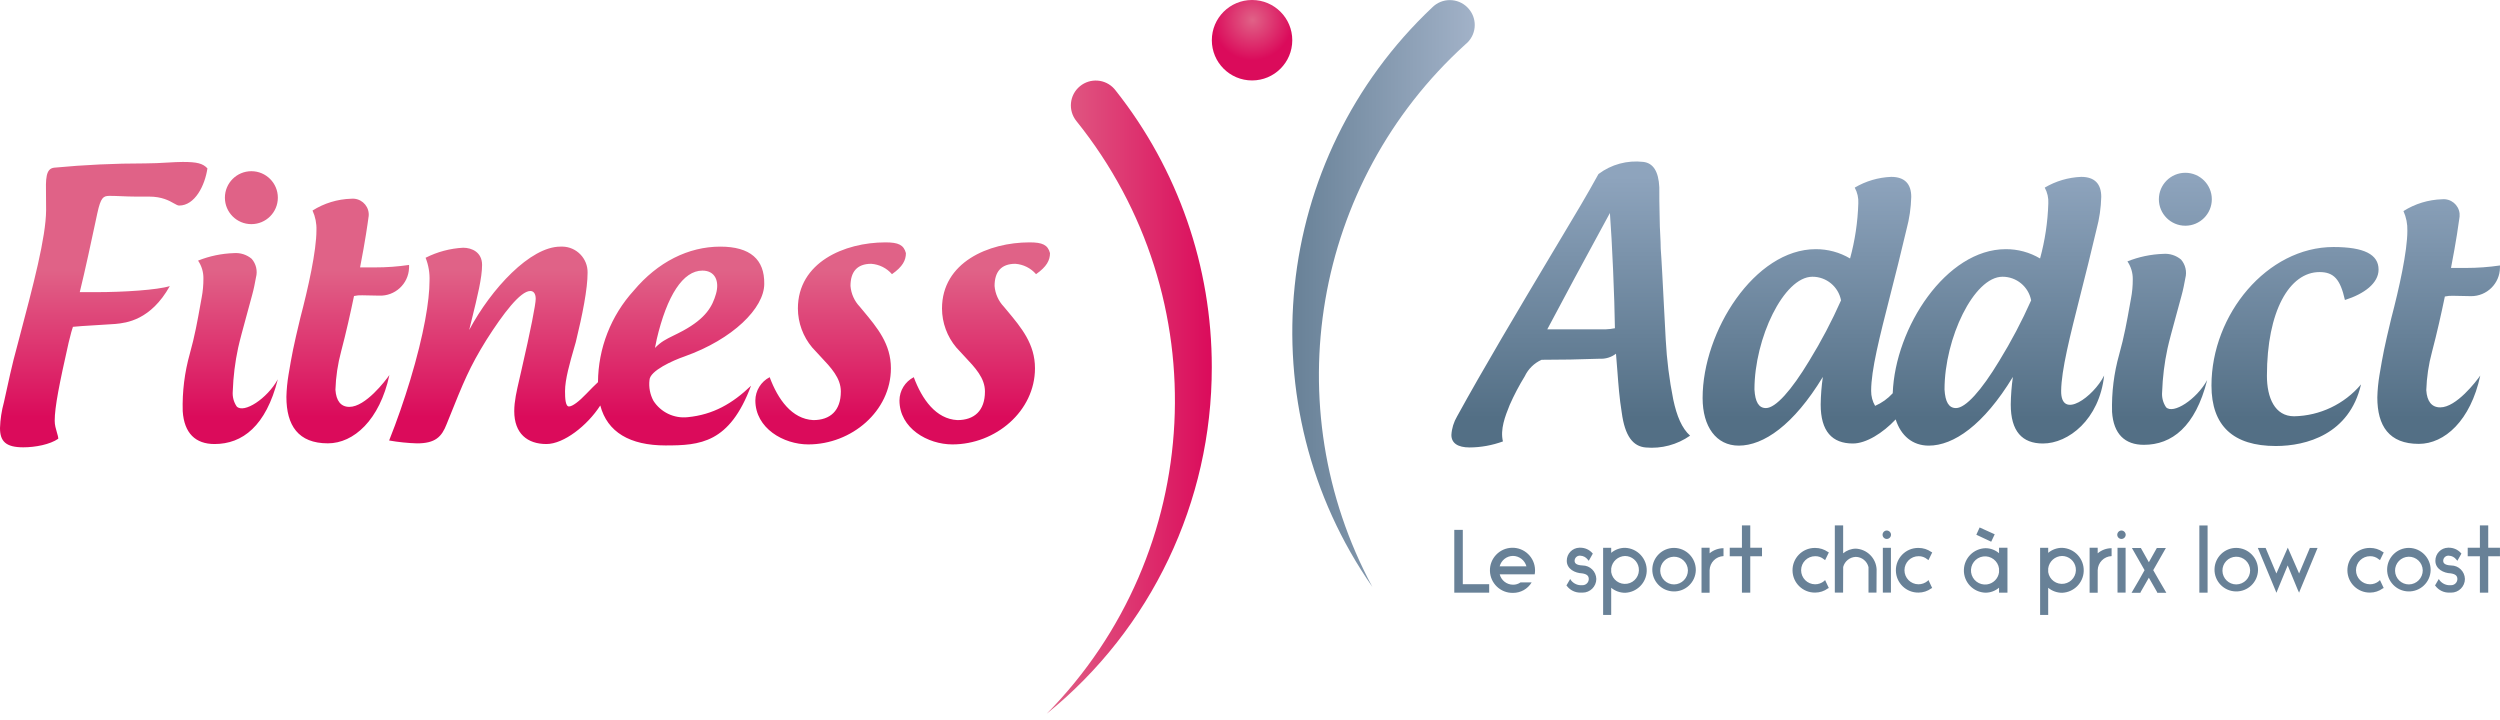
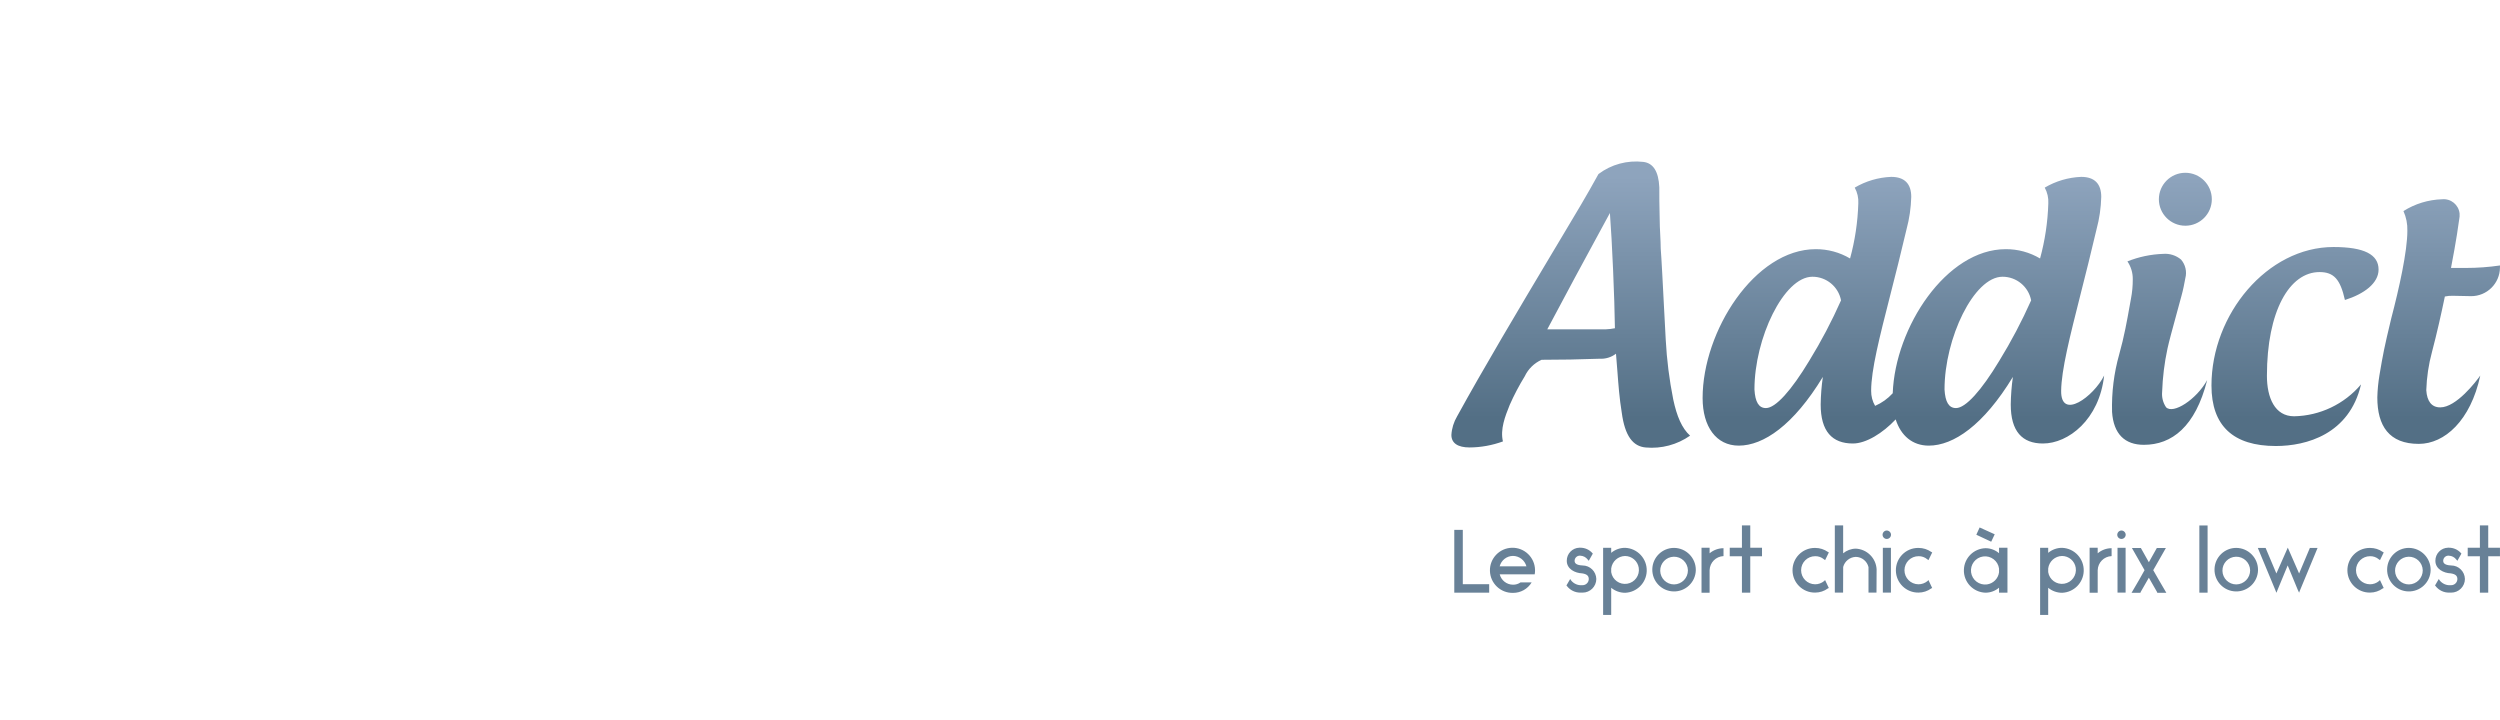
<svg xmlns="http://www.w3.org/2000/svg" width="250" height="72" viewBox="0 0 250 72" fill="none">
  <path fill-rule="evenodd" clip-rule="evenodd" d="M176.201 55.625V54.773H175.026V52.539H174.193V54.773H172.974V55.625H174.193V59.269H175.026V55.625H176.201ZM146.28 58.417H148.918V59.269H145.428V52.987H146.28V58.417ZM153.504 57.035C153.507 57.167 153.495 57.298 153.47 57.43H149.97C150.124 58.038 150.669 58.467 151.299 58.47C151.568 58.476 151.834 58.395 152.054 58.238H153.166C152.774 58.896 152.063 59.294 151.299 59.288C150.052 59.316 149.021 58.326 148.993 57.082C148.965 55.835 149.955 54.804 151.198 54.776C152.445 54.748 153.476 55.738 153.504 56.982V57.035ZM149.967 56.631H152.643C152.477 56.023 151.928 55.597 151.295 55.591C150.669 55.597 150.127 56.023 149.967 56.631ZM158.253 59.263C159.011 59.266 159.628 58.655 159.632 57.897C159.613 57.148 159.005 56.55 158.259 56.546C157.542 56.518 157.461 56.258 157.461 56.08V56.079C157.461 56.061 157.461 56.042 157.464 56.023C157.495 55.741 157.752 55.538 158.034 55.569C158.325 55.581 158.595 55.722 158.77 55.954L158.877 56.08L159.281 55.362L159.227 55.3C158.924 54.961 158.488 54.77 158.034 54.77H157.943C157.235 54.786 156.671 55.371 156.677 56.08C156.677 56.913 157.514 57.308 158.212 57.336C158.689 57.408 158.877 57.586 158.877 57.9V57.925C158.864 58.266 158.573 58.532 158.231 58.52H158.212C157.793 58.554 157.385 58.379 157.119 58.053L157.019 57.9L156.643 58.545L156.69 58.598C157.013 59.024 157.517 59.269 158.053 59.263H158.231H158.253ZM160.312 61.493V54.783H161.12V55.284C161.511 54.958 162.003 54.779 162.511 54.783C163.751 54.83 164.719 55.873 164.672 57.117C164.629 58.291 163.686 59.234 162.511 59.278C162.003 59.278 161.511 59.103 161.12 58.777V61.496L160.312 61.493ZM161.12 56.847V57.217C161.242 57.978 161.956 58.495 162.718 58.373C163.479 58.251 163.996 57.536 163.874 56.775C163.767 56.102 163.191 55.606 162.508 55.6C161.803 55.613 161.211 56.142 161.12 56.847ZM167.348 59.143C168.551 59.175 169.55 58.229 169.581 57.026V57.016C169.597 55.801 168.626 54.804 167.41 54.789C166.229 54.786 165.261 55.729 165.23 56.91C165.199 58.113 166.145 59.112 167.348 59.143ZM167.376 55.672C168.14 55.654 168.773 56.261 168.792 57.026C168.798 57.799 168.181 58.432 167.41 58.442C166.655 58.445 166.041 57.843 166.022 57.088C166.004 56.324 166.611 55.691 167.376 55.672ZM170.96 55.331C171.349 55.002 171.84 54.823 172.351 54.82V55.61C171.59 55.641 170.982 56.255 170.96 57.019V59.272H170.152V54.773H170.96V55.331ZM182.507 58.003L182.883 58.802L182.792 58.84C182.423 59.112 181.978 59.259 181.517 59.259C180.283 59.278 179.268 58.291 179.252 57.057C179.233 55.823 180.22 54.808 181.455 54.792H181.52C181.978 54.792 182.423 54.933 182.795 55.196L182.886 55.243L182.51 56.014L182.385 55.923C182.144 55.722 181.84 55.613 181.524 55.619C180.747 55.616 180.117 56.239 180.111 57.016C180.108 57.793 180.731 58.423 181.508 58.429C181.837 58.432 182.156 58.316 182.413 58.106L182.507 58.003ZM186.85 59.259H187.649C187.667 57.179 187.667 57.044 187.661 56.919C187.595 55.804 186.696 54.917 185.581 54.864C185.117 54.87 184.672 55.036 184.315 55.331V52.539H183.482V59.25L183.519 59.259H184.309L184.318 56.694C184.472 56.117 184.986 55.707 185.584 55.688C186.192 55.7 186.712 56.123 186.85 56.712V59.259ZM188.679 53.05C188.908 53.056 189.096 53.241 189.102 53.473C189.099 53.705 188.911 53.893 188.679 53.896C188.447 53.896 188.259 53.708 188.256 53.476C188.259 53.241 188.447 53.053 188.679 53.05ZM189.093 59.259H188.284V54.779H189.093V59.259ZM193.219 58.802L192.843 58.003L192.749 58.106C192.492 58.316 192.172 58.432 191.843 58.429C191.066 58.423 190.443 57.793 190.446 57.016C190.452 56.239 191.082 55.616 191.859 55.619C192.175 55.613 192.479 55.722 192.721 55.923L192.846 56.014L193.222 55.243L193.131 55.196C192.758 54.933 192.313 54.792 191.856 54.792H191.79C190.556 54.808 189.569 55.823 189.588 57.057C189.603 58.291 190.618 59.278 191.853 59.259C192.313 59.259 192.758 59.112 193.128 58.84L193.219 58.802ZM200.746 54.773V59.269H199.904V58.767C199.525 59.093 199.039 59.272 198.541 59.269C197.313 59.228 196.348 58.2 196.389 56.972C196.426 55.798 197.369 54.858 198.541 54.82C199.042 54.817 199.525 54.996 199.904 55.321V54.773H200.746ZM199.904 57.232V56.856C199.8 56.086 199.089 55.544 198.318 55.647C197.548 55.751 197.006 56.462 197.109 57.232C197.213 58.003 197.924 58.545 198.694 58.442C199.324 58.357 199.819 57.862 199.904 57.232ZM199.12 54.172L197.632 53.473L197.964 52.746L199.471 53.429L199.12 54.172ZM204.011 54.783V61.493L204.819 61.496V58.777C205.211 59.103 205.703 59.278 206.21 59.278C207.385 59.234 208.328 58.291 208.372 57.117C208.419 55.873 207.451 54.83 206.21 54.783C205.703 54.779 205.211 54.958 204.819 55.284V54.783H204.011ZM204.819 57.214V56.844C204.907 56.142 205.499 55.61 206.207 55.597C206.89 55.603 207.467 56.098 207.573 56.772C207.695 57.533 207.178 58.247 206.417 58.37C205.656 58.492 204.942 57.975 204.819 57.214ZM209.769 55.331C210.157 55.002 210.649 54.82 211.16 54.82V55.61C210.399 55.641 209.791 56.255 209.769 57.019V59.272H208.961V54.773H209.769V55.331ZM212.57 53.473C212.563 53.241 212.375 53.056 212.147 53.05C211.918 53.053 211.73 53.241 211.724 53.476C211.724 53.708 211.915 53.896 212.147 53.896C212.378 53.893 212.566 53.705 212.57 53.473ZM211.752 59.259H212.56V54.779H211.752V59.259ZM216.633 59.278H215.718V59.225L214.885 57.771L214.052 59.225V59.278H213.156L213.926 57.959L214.456 57.016L213.19 54.798H214.086L214.885 56.224L215.684 54.798H216.589L215.323 57.016L215.862 57.959L216.633 59.278ZM219.935 59.269H220.759V52.549H219.935V59.269ZM225.802 57.026C225.771 58.229 224.772 59.175 223.569 59.143C222.366 59.112 221.42 58.113 221.451 56.91C221.482 55.729 222.45 54.786 223.631 54.789C224.847 54.804 225.818 55.801 225.802 57.016V57.026ZM225.013 57.026C224.994 56.261 224.361 55.654 223.597 55.672C222.833 55.691 222.225 56.324 222.244 57.088C222.262 57.843 222.876 58.445 223.631 58.442C224.402 58.432 225.022 57.799 225.013 57.026ZM231.758 54.792H230.987L229.91 57.348L228.779 54.764L227.638 57.348L226.561 54.792H225.781L227.522 58.98L227.638 59.269V59.259L227.648 59.269L227.754 58.999L228.769 56.54L229.775 58.98L229.91 59.269L229.972 59.1L231.758 54.792ZM237.995 58.003L238.371 58.802L238.281 58.84C237.911 59.112 237.466 59.259 237.005 59.259C235.771 59.278 234.756 58.291 234.74 57.057C234.722 55.823 235.708 54.808 236.943 54.792H237.009C237.466 54.792 237.911 54.93 238.284 55.196L238.374 55.243L237.999 56.014L237.873 55.923C237.632 55.722 237.325 55.613 237.012 55.619C236.235 55.616 235.605 56.239 235.599 57.016C235.596 57.793 236.219 58.423 236.996 58.429C237.325 58.432 237.645 58.316 237.898 58.106L237.995 58.003ZM240.831 59.143C242.034 59.175 243.033 58.229 243.064 57.026V57.016C243.08 55.801 242.109 54.804 240.893 54.789C239.712 54.786 238.744 55.729 238.713 56.91C238.681 58.113 239.628 59.112 240.831 59.143ZM240.859 55.672C241.623 55.654 242.256 56.261 242.275 57.026C242.281 57.799 241.664 58.432 240.893 58.442C240.138 58.445 239.524 57.843 239.505 57.088C239.487 56.324 240.094 55.691 240.859 55.672ZM246.492 57.897C246.489 58.655 245.872 59.266 245.113 59.263H245.091H244.913C244.377 59.269 243.873 59.024 243.55 58.598L243.503 58.545L243.879 57.9L243.979 58.053C244.246 58.379 244.653 58.554 245.073 58.52H245.091C245.433 58.532 245.724 58.266 245.737 57.925V57.9C245.737 57.586 245.549 57.408 245.073 57.336C244.374 57.308 243.538 56.913 243.538 56.08C243.531 55.371 244.095 54.786 244.803 54.77H244.894C245.348 54.77 245.784 54.961 246.088 55.3L246.141 55.362L245.737 56.08L245.63 55.954C245.455 55.722 245.185 55.581 244.894 55.569C244.612 55.538 244.355 55.741 244.324 56.023C244.321 56.042 244.321 56.061 244.321 56.08C244.321 56.258 244.402 56.518 245.12 56.546C245.865 56.546 246.473 57.148 246.492 57.897ZM249.997 55.625V54.773H248.823V52.539H247.989V54.773H246.771V55.625H247.989V59.269H248.823V55.625H249.997Z" fill="#688197" />
-   <path fill-rule="evenodd" clip-rule="evenodd" d="M10.912 19.588C11.192 19.581 11.605 19.598 12.07 19.617C12.55 19.638 13.086 19.66 13.593 19.66H14.915C16.198 19.66 16.926 20.072 17.394 20.338C17.616 20.463 17.779 20.556 17.916 20.556C19.489 20.556 20.492 18.555 20.742 16.838C20.279 16.34 19.705 16.195 18.274 16.195C17.817 16.195 17.294 16.225 16.724 16.258C16.044 16.297 15.297 16.34 14.517 16.34C11.479 16.34 8.437 16.48 5.435 16.766C4.553 16.853 4.571 17.889 4.601 19.589C4.609 20.025 4.617 20.505 4.611 21.023C4.583 23.765 3.385 28.294 1.817 34.227C1.666 34.795 1.513 35.376 1.357 35.97C1.112 36.95 0.901 37.913 0.689 38.883L0.689 38.883C0.591 39.329 0.493 39.776 0.392 40.227C0.163 41.067 0.028 41.931 0 42.802C0 44.124 0.57 44.732 2.325 44.732C3.54 44.732 5.006 44.447 5.827 43.874C5.827 43.707 5.762 43.488 5.688 43.237C5.588 42.897 5.47 42.498 5.47 42.088C5.47 40.694 5.937 38.369 6.864 34.256C6.91 34.086 6.952 33.915 6.994 33.746L6.994 33.746L6.994 33.746L6.994 33.746L6.994 33.746L6.994 33.746C7.083 33.383 7.171 33.025 7.293 32.683C7.603 32.639 8.579 32.58 9.634 32.516L9.634 32.516L9.636 32.516L9.637 32.516L9.638 32.516L9.639 32.516C10.288 32.477 10.967 32.436 11.538 32.395C12.647 32.289 15.069 32.019 16.983 28.608C15.733 28.999 12.368 29.215 9.618 29.215H7.976C8.522 26.998 9.151 24.047 9.543 22.209C9.613 21.884 9.675 21.594 9.727 21.349C10.078 19.717 10.341 19.604 10.912 19.588ZM23.672 40.65C23.365 40.199 23.227 39.657 23.277 39.115C23.327 37.658 23.506 36.211 23.813 34.785C23.96 34.102 24.305 32.839 24.68 31.468C24.855 30.829 25.036 30.166 25.207 29.529C25.385 28.886 25.492 28.313 25.598 27.74C25.774 27.088 25.611 26.39 25.169 25.882C24.671 25.462 24.029 25.259 23.38 25.312C22.155 25.353 20.946 25.606 19.806 26.061C20.163 26.587 20.351 27.21 20.341 27.846C20.345 28.495 20.285 29.143 20.163 29.779C20.112 30.047 20.058 30.348 20 30.675L20 30.675C19.771 31.959 19.469 33.646 18.985 35.359C18.459 37.229 18.217 39.171 18.271 41.114C18.415 43.332 19.558 44.403 21.454 44.403C24.248 44.403 26.601 42.602 27.782 37.931C26.71 39.876 24.383 41.374 23.672 40.65ZM33.543 38.971C33.615 40.08 34.079 40.688 34.937 40.688C36.553 40.688 38.533 38.084 38.941 37.505C37.966 42.016 35.363 44.334 32.788 44.334C29.821 44.334 28.64 42.545 28.64 39.685C28.659 38.94 28.731 38.2 28.853 37.467C29.21 35.359 29.32 34.751 30.034 31.781C30.82 28.78 31.644 25.096 31.644 23.022C31.669 22.345 31.535 21.672 31.253 21.054C32.412 20.321 33.746 19.914 35.115 19.873C35.222 19.861 35.332 19.864 35.438 19.873C36.315 19.964 36.958 20.747 36.867 21.628C36.867 21.604 36.859 21.664 36.839 21.806L36.839 21.806L36.839 21.806C36.768 22.331 36.544 23.983 36.008 26.74H37.509C38.646 26.744 39.783 26.659 40.908 26.493V26.703C40.908 26.72 40.907 26.737 40.907 26.755C40.906 26.772 40.905 26.789 40.905 26.806C40.839 28.398 39.495 29.629 37.907 29.563C37.538 29.563 37.274 29.554 37.017 29.545C36.773 29.537 36.537 29.529 36.224 29.529C35.946 29.516 35.67 29.541 35.401 29.601C35.044 31.314 34.614 33.247 34.113 35.143C33.778 36.393 33.584 37.677 33.543 38.971ZM65.341 40.077C65.002 39.441 64.865 38.717 64.949 38.003C64.984 37.072 67.308 36.039 68.452 35.644C73.279 33.927 76.425 30.816 76.425 28.382C76.459 25.951 75.031 24.663 72.026 24.663C68.843 24.663 65.77 26.202 63.373 29.062C61.093 31.568 59.821 34.826 59.799 38.216C59.482 38.507 59.097 38.899 58.615 39.397C57.935 40.111 57.255 40.647 56.898 40.647C56.541 40.647 56.503 39.823 56.503 39.112C56.503 37.94 56.978 36.294 57.441 34.688L57.441 34.688L57.441 34.688C57.487 34.529 57.532 34.37 57.578 34.212C58.258 31.424 58.759 28.883 58.759 27.273C58.787 25.857 57.659 24.685 56.243 24.66H56.243C56.174 24.66 56.108 24.66 56.039 24.663C53.038 24.663 49.138 28.846 46.92 32.997C47.008 32.636 47.094 32.285 47.178 31.944L47.178 31.943C47.746 29.638 48.208 27.767 48.208 26.49C48.208 25.237 47.205 24.773 46.315 24.773C45.009 24.842 43.731 25.183 42.559 25.776C42.854 26.515 42.985 27.304 42.951 28.1C42.951 30.03 42.415 33.391 41.021 38.006C40.413 40.008 39.699 42.085 38.913 44.049C39.834 44.212 40.767 44.309 41.701 44.337C43.524 44.337 44.169 43.695 44.667 42.404L44.827 42.006C46.383 38.13 46.942 36.736 48.637 33.999C50.319 31.352 52.036 29.099 53.035 29.099C53.32 29.099 53.571 29.316 53.571 29.886C53.571 30.422 53.07 32.997 52.139 37.038C52.071 37.344 52.003 37.638 51.937 37.921C51.659 39.122 51.425 40.13 51.425 41.114C51.425 43.366 52.747 44.403 54.645 44.403C56.375 44.403 58.734 42.561 60.028 40.547C60.729 43.216 62.991 44.544 66.556 44.544C69.996 44.544 72.957 44.331 75.103 38.573C73.242 40.359 71.312 41.468 68.771 41.718C67.408 41.866 66.08 41.23 65.341 40.077ZM65.663 33.962C66.7 29.529 68.311 27.06 70.24 27.06C71.528 27.06 71.957 28.134 71.6 29.384C71.243 30.634 70.598 31.819 68.311 33.069C67.946 33.266 67.632 33.42 67.35 33.558L67.35 33.558C66.61 33.921 66.096 34.173 65.497 34.795C65.71 33.792 65.66 33.962 65.663 33.962ZM79.789 30.854C79.789 26.239 84.435 24.237 88.549 24.237C89.836 24.237 90.372 24.488 90.591 25.309C90.591 26.023 90.272 26.665 89.197 27.417C88.671 26.809 87.925 26.437 87.123 26.38C85.691 26.38 85.049 27.201 85.049 28.598C85.112 29.378 85.441 30.108 85.98 30.672C86.092 30.808 86.205 30.944 86.318 31.079C87.74 32.784 89.091 34.404 89.091 36.825C89.091 41.117 85.156 44.441 80.829 44.441C78.361 44.441 75.535 42.831 75.535 40.042C75.544 39.062 76.096 38.169 76.967 37.718C77.79 39.936 79.185 41.903 81.331 42.01C83.01 42.01 84.084 41.079 84.084 39.149C84.084 37.8 83.112 36.772 82.025 35.621L82.025 35.621L82.025 35.621C81.759 35.34 81.487 35.053 81.221 34.751C80.303 33.661 79.796 32.279 79.789 30.854ZM102.959 24.237C98.846 24.237 94.2 26.239 94.2 30.854C94.206 32.279 94.714 33.661 95.632 34.751C95.898 35.053 96.171 35.34 96.436 35.621L96.436 35.621C97.523 36.772 98.495 37.8 98.495 39.149C98.495 41.079 97.421 42.01 95.742 42.01C93.596 41.903 92.201 39.936 91.377 37.718C90.507 38.169 89.955 39.062 89.946 40.042C89.946 42.831 92.772 44.441 95.237 44.441C99.564 44.441 103.498 41.117 103.498 36.825C103.498 34.404 102.148 32.784 100.726 31.079L100.725 31.078C100.613 30.943 100.5 30.808 100.387 30.672C99.849 30.108 99.52 29.378 99.457 28.598C99.457 27.201 100.102 26.38 101.531 26.38C102.333 26.437 103.078 26.809 103.605 27.417C104.679 26.665 104.999 26.023 104.999 25.309C104.783 24.488 104.247 24.237 102.959 24.237ZM27.785 19.767C27.785 21.229 26.599 22.414 25.137 22.414C23.675 22.414 22.49 21.229 22.49 19.767C22.49 18.305 23.675 17.12 25.137 17.12C26.599 17.12 27.785 18.305 27.785 19.767Z" fill="url(#paint0_linear_495_19904)" />
  <path fill-rule="evenodd" clip-rule="evenodd" d="M146.962 44.745C145.781 44.745 145.139 44.316 145.139 43.492C145.179 42.834 145.377 42.198 145.712 41.631C148.325 36.872 151.796 31.039 155.195 25.346C155.573 24.707 155.97 24.047 156.378 23.366L156.379 23.365L156.379 23.365L156.379 23.364C157.481 21.529 158.673 19.543 159.847 17.405C161.125 16.44 162.729 16.005 164.321 16.189C165.323 16.299 165.859 17.154 165.931 18.73V18.731C165.931 19.555 165.931 20.557 165.965 21.7C165.965 22.357 165.996 22.96 166.025 23.517C166.049 23.994 166.072 24.437 166.072 24.848C166.142 25.676 166.307 28.874 166.431 31.292L166.431 31.292L166.431 31.293L166.431 31.294L166.432 31.296L166.432 31.299L166.432 31.3L166.432 31.302C166.496 32.541 166.549 33.573 166.573 33.974C166.68 35.982 166.93 37.978 167.325 39.952C167.685 41.634 168.183 42.815 169.007 43.567C167.714 44.472 166.141 44.892 164.568 44.748C163.315 44.638 162.491 43.639 162.172 41.239C161.944 39.853 161.841 38.483 161.738 37.107L161.738 37.107L161.738 37.107L161.738 37.107L161.738 37.107L161.738 37.107C161.695 36.53 161.651 35.952 161.598 35.371C161.128 35.732 160.543 35.907 159.954 35.873C157.986 35.945 156.053 35.979 154.158 35.979C153.419 36.311 152.823 36.894 152.476 37.627C151.912 38.545 151.407 39.504 150.972 40.49C150.508 41.637 150.007 42.925 150.292 44.143C149.224 44.532 148.099 44.739 146.962 44.745ZM161.492 32.824C161.457 29.855 161.207 24.093 160.991 21.302C160.656 21.919 160.297 22.581 159.917 23.28C158.424 26.029 156.611 29.367 154.728 32.931H160.599C160.897 32.922 161.194 32.884 161.492 32.824ZM249.997 26.753C249.987 28.345 248.69 29.626 247.099 29.616C247.065 29.616 247.027 29.616 246.992 29.613C246.626 29.613 246.363 29.604 246.106 29.595C245.863 29.587 245.625 29.579 245.31 29.579C245.034 29.566 244.759 29.591 244.486 29.651C244.129 31.365 243.7 33.297 243.199 35.193C242.86 36.443 242.669 37.727 242.628 39.021C242.701 40.13 243.164 40.738 244.023 40.738C245.639 40.738 247.619 38.138 248.029 37.555C247.058 42.069 244.455 44.388 241.88 44.388C238.913 44.388 237.732 42.599 237.732 39.739C237.751 38.996 237.823 38.254 237.945 37.52C238.302 35.412 238.412 34.801 239.126 31.834C239.912 28.833 240.736 25.146 240.736 23.075C240.758 22.398 240.623 21.725 240.345 21.108C241.504 20.375 242.835 19.968 244.207 19.927C245.088 19.839 245.871 20.478 245.959 21.358C245.968 21.465 245.968 21.575 245.959 21.681C245.959 21.658 245.951 21.717 245.931 21.858L245.931 21.859L245.931 21.86C245.86 22.385 245.635 24.036 245.1 26.794H246.601C247.738 26.794 248.875 26.712 250 26.546L249.997 26.753ZM192.879 44.563C191.251 44.563 190.087 43.571 189.568 41.94C188.277 43.31 186.613 44.35 185.289 44.35C183.215 44.35 182.068 43.135 182.068 40.45C182.081 39.529 182.153 38.608 182.284 37.693C179.349 42.524 176.345 44.563 173.876 44.563C171.62 44.563 170.261 42.664 170.261 39.804C170.261 33.113 175.483 24.917 181.57 24.917C182.779 24.911 183.967 25.231 185.007 25.848C185.499 24.049 185.774 22.201 185.831 20.337C185.862 19.789 185.737 19.244 185.473 18.761C186.582 18.107 187.836 17.737 189.12 17.687C190.48 17.687 191.125 18.401 191.125 19.689C191.097 20.776 190.94 21.86 190.658 22.909C190.094 25.323 189.534 27.52 189.031 29.492L189.031 29.492L189.031 29.492L189.031 29.493C187.938 33.777 187.115 37.001 187.115 39.084C187.109 39.613 187.244 40.133 187.51 40.587C188.177 40.296 188.775 39.87 189.264 39.334L189.273 39.325C189.513 32.728 194.634 24.917 200.57 24.917C201.78 24.908 202.967 25.231 204.007 25.848C204.499 24.049 204.775 22.201 204.831 20.337C204.862 19.789 204.737 19.244 204.474 18.761C205.583 18.107 206.836 17.737 208.12 17.687C209.48 17.687 210.125 18.401 210.125 19.689C210.097 20.776 209.941 21.86 209.659 22.909C209.103 25.288 208.554 27.456 208.061 29.406C206.967 33.733 206.143 36.987 206.115 39.084C206.081 42.066 209.37 39.66 210.414 37.552C209.931 41.963 206.833 44.35 204.295 44.35C202.218 44.35 201.075 43.135 201.075 40.45C201.087 39.529 201.159 38.608 201.288 37.693C198.352 42.524 195.348 44.563 192.879 44.563ZM181.241 27.674C182.638 27.671 183.841 28.664 184.104 30.036C183.18 32.12 182.115 34.14 180.922 36.083C179.133 39.052 177.56 40.807 176.592 40.807C175.875 40.807 175.517 40.199 175.445 38.946C175.445 33.83 178.378 27.674 181.241 27.674ZM203.114 30.036C202.851 28.664 201.648 27.671 200.251 27.674C197.387 27.674 194.452 33.83 194.452 38.946C194.524 40.199 194.881 40.807 195.599 40.807C196.564 40.807 198.139 39.052 199.928 36.083C201.122 34.14 202.187 32.12 203.114 30.036ZM214.389 44.482C217.181 44.482 219.537 42.68 220.718 38.009C219.643 39.955 217.315 41.452 216.607 40.725C216.3 40.274 216.163 39.732 216.213 39.19C216.263 37.733 216.441 36.286 216.748 34.861C216.895 34.172 217.245 32.895 217.623 31.514L217.623 31.513L217.623 31.513L217.624 31.51C217.797 30.881 217.975 30.23 218.142 29.604C218.321 28.962 218.428 28.388 218.534 27.815C218.706 27.163 218.547 26.468 218.105 25.957C217.607 25.538 216.965 25.334 216.316 25.387C215.091 25.428 213.882 25.682 212.742 26.139C213.099 26.665 213.287 27.289 213.277 27.925C213.28 28.573 213.221 29.222 213.099 29.858C213.052 30.108 213.002 30.386 212.949 30.687L212.948 30.689C212.719 31.981 212.413 33.698 211.921 35.437C211.394 37.307 211.153 39.25 211.206 41.192C211.351 43.41 212.494 44.482 214.389 44.482ZM227.588 44.601C223.33 44.601 221.147 42.596 221.147 38.551C221.147 31.43 226.729 24.701 233.349 24.701C236.425 24.701 237.857 25.453 237.857 26.957C237.857 28.316 236.425 29.391 234.492 29.999C234.029 27.925 233.383 27.207 231.952 27.207C228.947 27.207 226.692 31.108 226.692 37.583C226.692 39.767 227.478 41.628 229.411 41.628C231.995 41.578 234.433 40.415 236.103 38.441C234.94 43.432 230.63 44.601 227.588 44.601ZM221.182 19.925C221.182 21.387 219.996 22.572 218.534 22.572C217.072 22.572 215.887 21.387 215.887 19.925C215.887 18.463 217.072 17.278 218.534 17.278C219.996 17.278 221.182 18.463 221.182 19.925Z" fill="url(#paint1_linear_495_19904)" />
-   <path d="M125.205 8.045C127.427 8.045 129.228 6.244 129.228 4.023C129.228 1.801 127.427 0 125.205 0C122.984 0 121.183 1.801 121.183 4.023C121.183 6.244 122.984 8.045 125.205 8.045Z" fill="url(#paint2_radial_495_19904)" />
-   <path d="M147.475 2.498C147.475 3.159 147.211 3.792 146.745 4.255C146.669 4.33 146.591 4.399 146.51 4.465C131.331 18.265 127.506 40.63 137.237 58.691C124.605 40.555 127.155 15.906 143.226 0.74C143.283 0.681 143.342 0.627 143.405 0.577C144.467 -0.297 146.033 -0.143 146.904 0.919C147.274 1.364 147.475 1.921 147.475 2.498Z" fill="url(#paint3_linear_495_19904)" />
-   <path d="M121.179 36.727C121.191 50.176 115.123 62.911 104.672 71.373C120.555 55.239 121.836 29.766 107.651 12.119C106.78 11.057 106.934 9.49 107.996 8.62C109.026 7.774 110.543 7.89 111.429 8.886L111.57 9.058C117.808 16.934 121.191 26.686 121.179 36.727Z" fill="url(#paint4_linear_495_19904)" />
  <defs>
    <linearGradient id="paint0_linear_495_19904" x1="25.138" y1="23.381" x2="25.138" y2="41.712" gradientUnits="userSpaceOnUse">
      <stop offset="0.2" stop-color="#E06287" />
      <stop offset="1" stop-color="#DB0B5B" />
    </linearGradient>
    <linearGradient id="paint1_linear_495_19904" x1="218.534" y1="17.646" x2="218.534" y2="41.831" gradientUnits="userSpaceOnUse">
      <stop stop-color="#8EA4BD" />
      <stop offset="1" stop-color="#536F85" />
    </linearGradient>
    <radialGradient id="paint2_radial_495_19904" cx="0" cy="0" r="1" gradientUnits="userSpaceOnUse" gradientTransform="translate(125.252 1.994) scale(4.024)">
      <stop stop-color="#E06287" />
      <stop offset="1" stop-color="#DB0B5B" />
    </radialGradient>
    <linearGradient id="paint3_linear_495_19904" x1="129.224" y1="29.349" x2="147.468" y2="29.349" gradientUnits="userSpaceOnUse">
      <stop stop-color="#688197" />
      <stop offset="1" stop-color="#A2B2C8" />
    </linearGradient>
    <linearGradient id="paint4_linear_495_19904" x1="104.675" y1="39.717" x2="121.183" y2="39.717" gradientUnits="userSpaceOnUse">
      <stop stop-color="#E06287" />
      <stop offset="1" stop-color="#DB0B5B" />
    </linearGradient>
  </defs>
</svg>